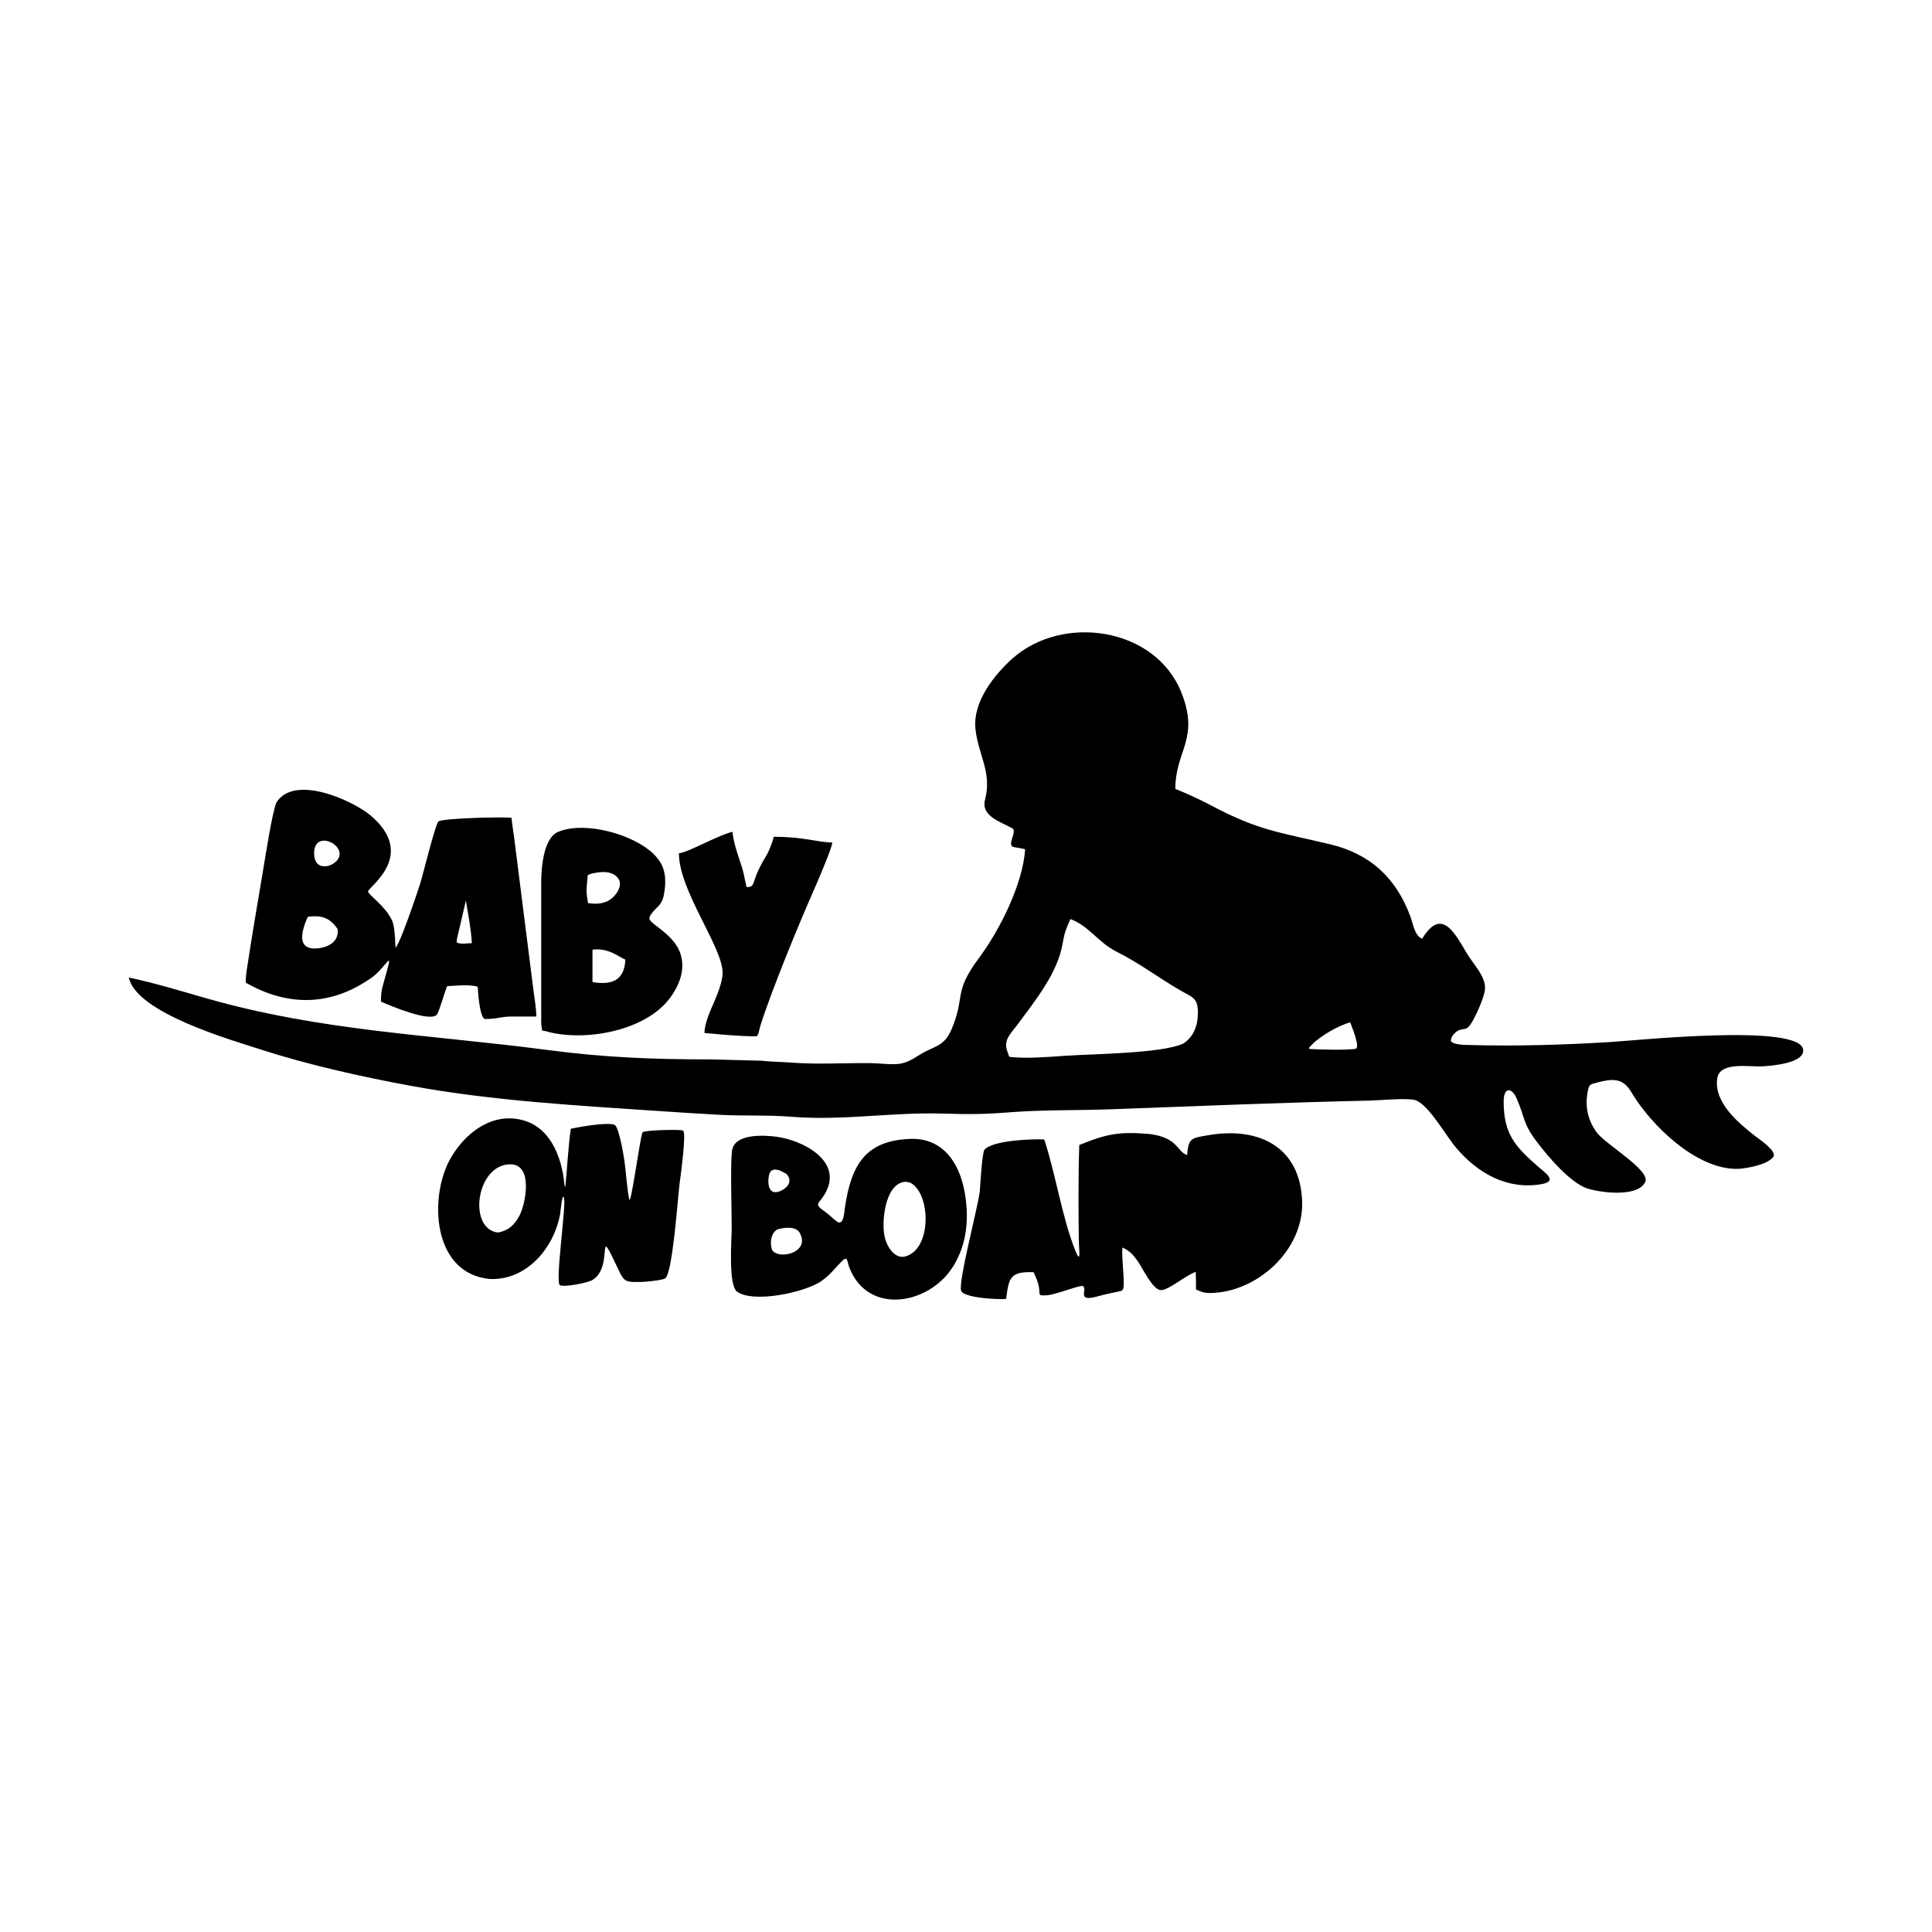
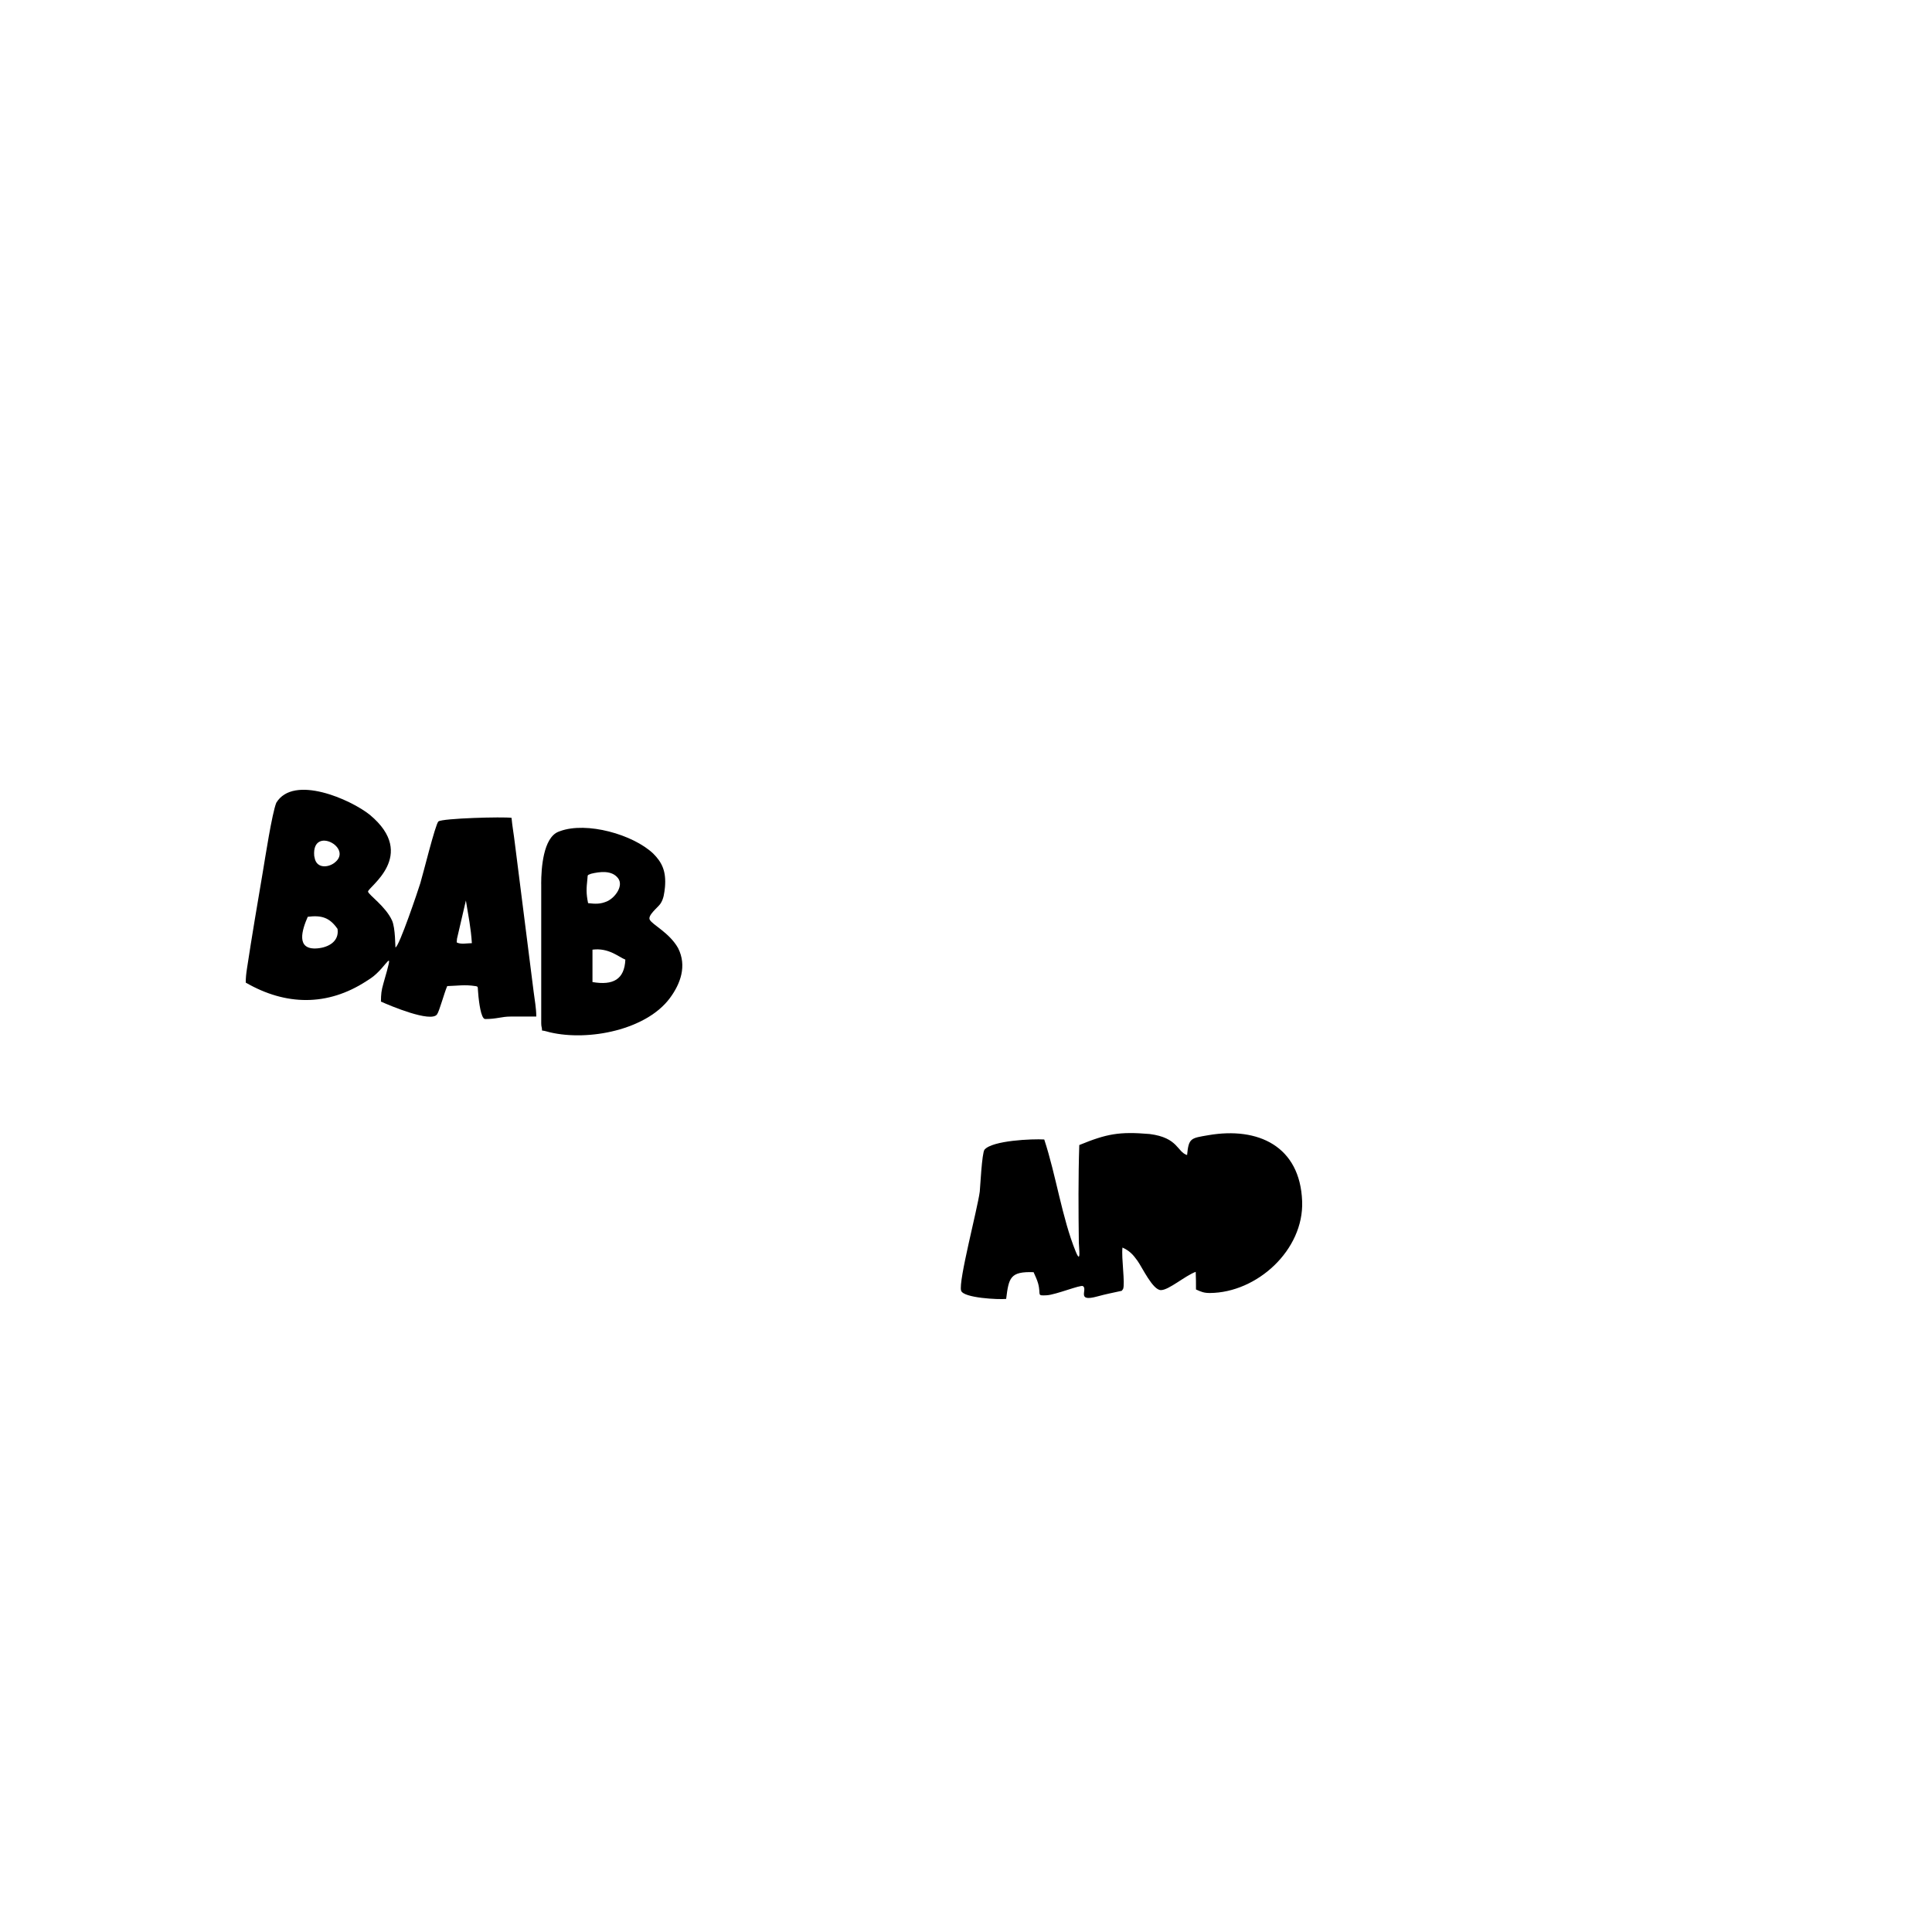
<svg xmlns="http://www.w3.org/2000/svg" width="1500" height="1500" viewBox="0 0 1500 1500">
  <svg x="100.0" y="490.968" width="1300" height="518.064" viewBox="0 0 487.39 194.23">
-     <path class="cls-1" d="m183.99,124.68l-14.5-.38c-16.71,0-30.83-.53-47.46-2.72-34.31-4.51-65.94-5.45-99.69-15.13-7.35-2.11-14.86-4.41-22.34-5.98,2.21,10.31,29.66,18.12,39.08,21.16,13.09,4.23,29.11,7.8,42.71,10.31,24.46,4.51,49.35,5.81,74.14,7.5,5.37.37,10.75.7,16.12.99,7.08.38,13.74,0,21.01.58,14.91,1.17,29.16-1.38,43.77-.94,7.63.23,12.07.23,19.72-.38,9.21-.74,19.98-.52,29.59-.88,25.18-.93,50.17-1.97,75.37-2.53,2.78-.06,10.94-.88,13.24-.04,4.01,1.84,8.37,9.91,11.55,13.7,6.23,7.43,14.87,12.39,24.85,10.68,4.89-.84,1.35-3.13-.92-5.11-6.78-5.92-10.02-9.52-10.03-18.99,0-4.24,2.37-4.06,3.74-.94,2.61,5.95,1.77,7.31,6.09,12.94,3.16,4.12,9.59,11.77,14.6,13.37,3.87,1.23,14.59,2.61,16.77-1.88,1.68-3.45-11.65-10.99-14.19-14.55-2.68-3.76-3.41-7.79-2.45-12.27.4-1.63.62-1.6,2.61-2.14,4.31-1.12,7.46-1.52,9.95,2.71,5.71,9.7,19.09,22.74,31.11,22.4,2.68-.14,8.66-1.22,10.32-3.56.91-1.73-4.26-5.14-5.38-6.01-4.87-3.82-12.07-9.8-10.99-16.8.76-4.88,9.15-3.3,12.91-3.46,2.58-.11,12.67-.87,12.08-4.91-1.11-7.58-47.99-2.68-56.07-2.18-13.33.82-27.38,1.25-40.73.88-1.36-.04-4.86.02-5.72-1.12-.17-1.28,1.5-3.12,2.89-3.37,1.71-.31,1.93-.17,3.08-1.93,1.28-1.95,3.84-7.69,3.96-9.95.18-3.58-3.28-7.02-5.15-10.09-3.58-5.89-7.39-13.95-13.15-4.5-2.19-.79-2.69-4.48-3.42-6.44-4.18-11.26-11.71-18.26-23.4-21.04-14.85-3.54-20.7-3.91-34.76-11.38-3.2-1.72-6.89-3.37-10.27-4.74,0-11.23,7.16-14.52,1.75-28.07-7.59-19.04-34.62-22.91-49.21-9.84-5.4,4.84-11.5,12.67-10.73,20.35.77,7.65,4.91,12.61,2.79,20.74-1.23,4.73,4.51,6.4,7.91,8.26,1.66.91-1.78,4.99.45,5.5.7.16,2.63.38,3.31.65-.6,10.03-7.44,23.61-13.41,31.61-7.68,10.29-3.87,11.18-8.02,20.83-2.26,5.26-5.15,4.71-9.46,7.5-4.59,2.97-6.17,2.77-11.49,2.42-1-.07-1.94-.11-2.94-.13-8.09-.06-15,.45-23.21-.18-2.85-.22-5.5-.18-8.38-.54m122.92-4.95c-6.31,2.9-26.54,2.98-34.92,3.58-4.55.33-10.35.76-14.84.36-1.17-.1-.77,0-1.4-1.63-1.33-3.42,1.1-5.33,3.13-8.1,4.97-6.76,11.45-14.73,12.9-23.15.55-3.21.98-4.33,2.29-7.31,5.43,1.99,7.84,6.52,13.22,9.37,6.79,3.37,11.99,7.42,18.6,11.27,3.85,2.24,5.34,2.21,5.31,6.79-.02,3.56-1.22,6.84-4.27,8.82Zm50.27,1.47c-1.81.48-10.83.29-13.04.1-.97-.08-.85-.11.27-1.29,2.33-2.46,7.83-5.61,11.13-6.47.4,1.12,2.92,7.1,1.64,7.65Z" />
    <path class="cls-1" d="m100.85,102.95c1.05.22.59,0,.94,3.14.12,1.05.67,6.46,1.94,6.46,3.47,0,4.71-.72,7.44-.72h7.44c0-2.48-.47-4.76-.76-7.16l-5.5-43.46c-.26-2.28-.75-4.97-.94-7.22-2.34-.36-20.15.11-21.29,1.05-.86.71-4.55,15.68-5.27,17.99-.57,1.86-6.15,18.47-7.23,18.68-.07.01,0-5.67-1-7.85-1.87-4.1-6.77-7.41-6.98-8.38-.26-1.19,14.72-10.55.51-22.38-5.6-4.48-22.18-11.8-27.22-3.5-1.25,3.1-3.27,16.26-3.91,20.06-1.58,9.32-3.21,18.89-4.63,28.25-.22,1.45-.35,2.58-.35,4.04,11.64,6.73,23.78,6.92,35.07-.4l1.34-.87c4.89-3.36,7.06-10.32,3.67,1.48-.62,2.16-.7,3.08-.73,5.31,2.5,1.14,14.55,6.23,16.33,3.73.71-1,2.1-6.3,2.97-8.24,2.95-.08,5.15-.48,8.15,0m-46.87-37.9c-.76-8.94,11.64-2.3,5.86,2.04-1.81,1.36-4.85,1.61-5.64-1.04l-.22-1Zm6.79,21.26c.53,3.66-2.66,5.38-5.83,5.66-6.45.56-4.49-5.43-2.84-9.19,3.99-.5,6.36.19,8.67,3.53Zm34.79,2.78c.85-3.69,1.71-7.37,2.57-11.05.69,4.26,1.48,8.07,1.74,12.42-1.32,0-3.31.43-4.42-.23l.1-1.14Z" />
    <path class="cls-1" d="m290.35,157.27c1.86.31,4.55.55,4.69,3.06.15,2.75-5.84,6.92-6.46.13-.11-1.23.02-3.42,1.78-3.19m36.87,2.18c3.9,2.11,3.59,8.63,2.96,12.48-.64,2.77-2.83,5.96-6.01,5.51-1.38-.2-1.56-1.67-1.9-2.99-.91-3.62-2.46-13.49,2.06-15.23,1.13-.28,1.83-.05,2.89.23Zm-17.91,19.74c-2.41-.93-11.47-7.73-8.91-10.29,1.56-1.57,2.47-1.78,4.22-3.96,3.53-4.41,3.06-8.41,4.03-9.81.86-1.25.81,10.35.88,11.68.13,2.54.74,10.31.1,12.34l-.32.05Zm-53.96,14.83c-2.12.23-12.43-.25-13.09-2.41-.83-2.72,4.77-23.77,5.43-28.82.13-1.1.62-11.33,1.39-12.22,2.3-2.69,13.97-3.17,17.38-2.96,3.43,10.39,5.19,22.9,9.16,32.62,1.62,3.97.93-1.12.91-2.58-.12-9.34-.18-19.1.13-28.42,8.05-3.3,11.65-3.95,20.48-3.21,8.36,1.06,7.96,5.22,10.9,6.12.47-5,1.09-4.9,6.21-5.78,14.47-2.49,26.69,3.2,27.28,19.25.52,14.17-13.13,26.61-26.87,26.69-1.7,0-2.51-.33-4.03-1.03,0-1.71,0-3.42-.08-5.13-3.09,1.13-7.8,5.3-10.12,5.32-2.38.02-5.4-6.53-6.84-8.55-1.29-1.81-2.32-2.91-4.36-3.84-.36,3.02.82,10.47.18,12.07l-.39.52c-2.58.57-4.56.94-7.15,1.65-6.23,1.71-2.66-2.07-4.15-3.02-.69-.44-7.89,2.52-10.53,2.67-3.11.17-1.59-.07-2.52-3.46-.29-1.06-.87-2.25-1.31-3.26-6.83-.24-7.22,1.6-7.99,7.81Zm2.47-27.29c1.75-4.36,4.89,5.43,4.5,8.32-.51,3.77-7.15,3.84-4.5-8.32Z" />
-     <path class="cls-1" d="m104.99,188.21c10.71.55,18.78-8.93,20.58-18.97.04-.2.64-6.98,1.15-4.43.53,2.69-2.64,24.4-1.24,25.21,1.17.68,8.13-.67,9.51-1.52,6.55-4.02.44-18.06,7.72-2.61,1.56,3.31,2.21,3.23,6.34,3.2,1.19-.01,6.31-.48,7.1-1.06,2.12-1.54,3.59-22.65,4.12-27.14.2-1.69,2.16-15.3,1.05-15.87-.78-.41-11.17-.14-11.75.49-.64.69-3.41,21.44-3.88,19.61-.58-2.26-1.02-8.63-1.42-11.28-.24-1.61-1.55-9.67-2.85-10.49-2.23-.86-10.13.6-12.76,1.13-.73,5.16-1.03,11.03-1.54,16.3-.2,2.04-.45-1.42-.51-1.86-1.24-8.24-5.14-16.45-14.41-17.38-8.69-.88-16.07,6.1-19.51,13.44-5.2,11.62-3.54,31.65,12.28,33.23m2.51-13.51c-8.8-.93-6.5-19.69,3.48-19.86,6.92-.11,4.53,11.66,2.74,14.96-1.48,2.73-3.16,4.33-6.22,4.89Z" />
-     <path class="cls-1" d="m240.39,183.82c3.23-5.53,4.05-12.02,3.29-18.29l-.13-1.09c-1.18-8.69-5.63-16.97-15.42-17.02-13.85.28-17.81,7.68-19.68,19.97-.21,1.39-.34,5.58-2.39,4.07-1.29-.96-2.18-2-3.73-3.07-3.29-2.28-1.05-2.06.76-5.82,4.36-9.06-7.22-14.8-14.58-15.76-3.46-.45-11.29-.93-12.72,3.26l-.17.65c-.59,3.65-.1,17.9-.13,22.65-.02,3.6-.99,16.14,1.42,18.42,4.59,3.66,20.23.32,24.87-3.09,2.78-2.05,3.73-3.67,6.04-5.89,1.48-1.41,1.27.49,2,2.29,5.51,13.76,23.27,10.63,30.19-.64l.4-.65Zm-48.94-26.15c1.8,1.94.48,3.84-1.5,4.81-4.74,2.29-3.99-4.44-3.2-5.46,1.16-1.48,3.55-.08,4.7.65Zm36.07,2.54c5.89,3.08,6.33,19.16-1.38,21.42-3.09.91-5.35-2.67-6.03-5.26-1.17-4.48-.04-15.22,5.26-16.35.83-.18,1.36-.05,2.14.19Zm-38.76,13.58c1.87-.54,5.41-1.05,6.54,1.01,3.19,5.8-6.2,7.94-8.05,4.97-.67-1.99-.46-4.74,1.51-5.98Z" />
    <path class="cls-1" d="m120.05,73.18v40.56c0,1.21.22,1.07.24,2.16.86.07,1.5.34,2.35.53,11.32,2.63,27.97-.75,34.82-9.92,3.18-4.27,5.03-9.46,2.43-14.61-2.58-4.53-7.44-6.73-8.25-8.26-.66-1.25,2.31-3.54,3.04-4.56,1.04-1.46,1.19-3.19,1.39-4.91.4-4.68-.88-7.25-3.44-9.8-5.89-5.56-19.36-9.35-27.1-6.51l-.48.18c-4.38,1.76-5.01,10.49-5.01,15.15m14.48-2.92c2.5-.6,6.08-1.13,7.91,1.31,1.63,2.17-.8,5.56-3.08,6.64-1.97.93-3.58.84-5.66.6-.57-2.82-.51-4.2-.2-7.03.14-1.27-.13-1.05,1.02-1.51Zm.45,31.52v-9.43c4.72-.61,7.57,2.11,9.57,2.9-.26,5.75-3.54,7.56-9.57,6.53Z" />
-     <path class="cls-1" d="m160.13,64.3c0,10.9,12.72,27.28,12.72,34.8,0,2.69-1.68,6.63-2.57,8.71-.94,2.18-2.71,5.98-2.71,8.81,4.76.4,9.88.96,14.88.96.94,0,.85-1.38,1.47-3.33,3.19-10.05,10.99-29.06,15.34-38.9.91-2.06,5.48-12.62,5.51-14.17-4.42-.1-8.35-1.68-17.04-1.68-.34,1.48-.88,2.8-1.44,4.08-.3.67-.61,1.24-1,1.88-2.85,4.68-3.14,6.96-3.55,7.73-.42.79-.71.95-1.93.95-.98-4.22-.51-3.38-2.07-8.01-.77-2.29-1.79-5.45-2.01-8.07-4.42,1.03-12.84,6.01-15.6,6.24" />
  </svg>
</svg>